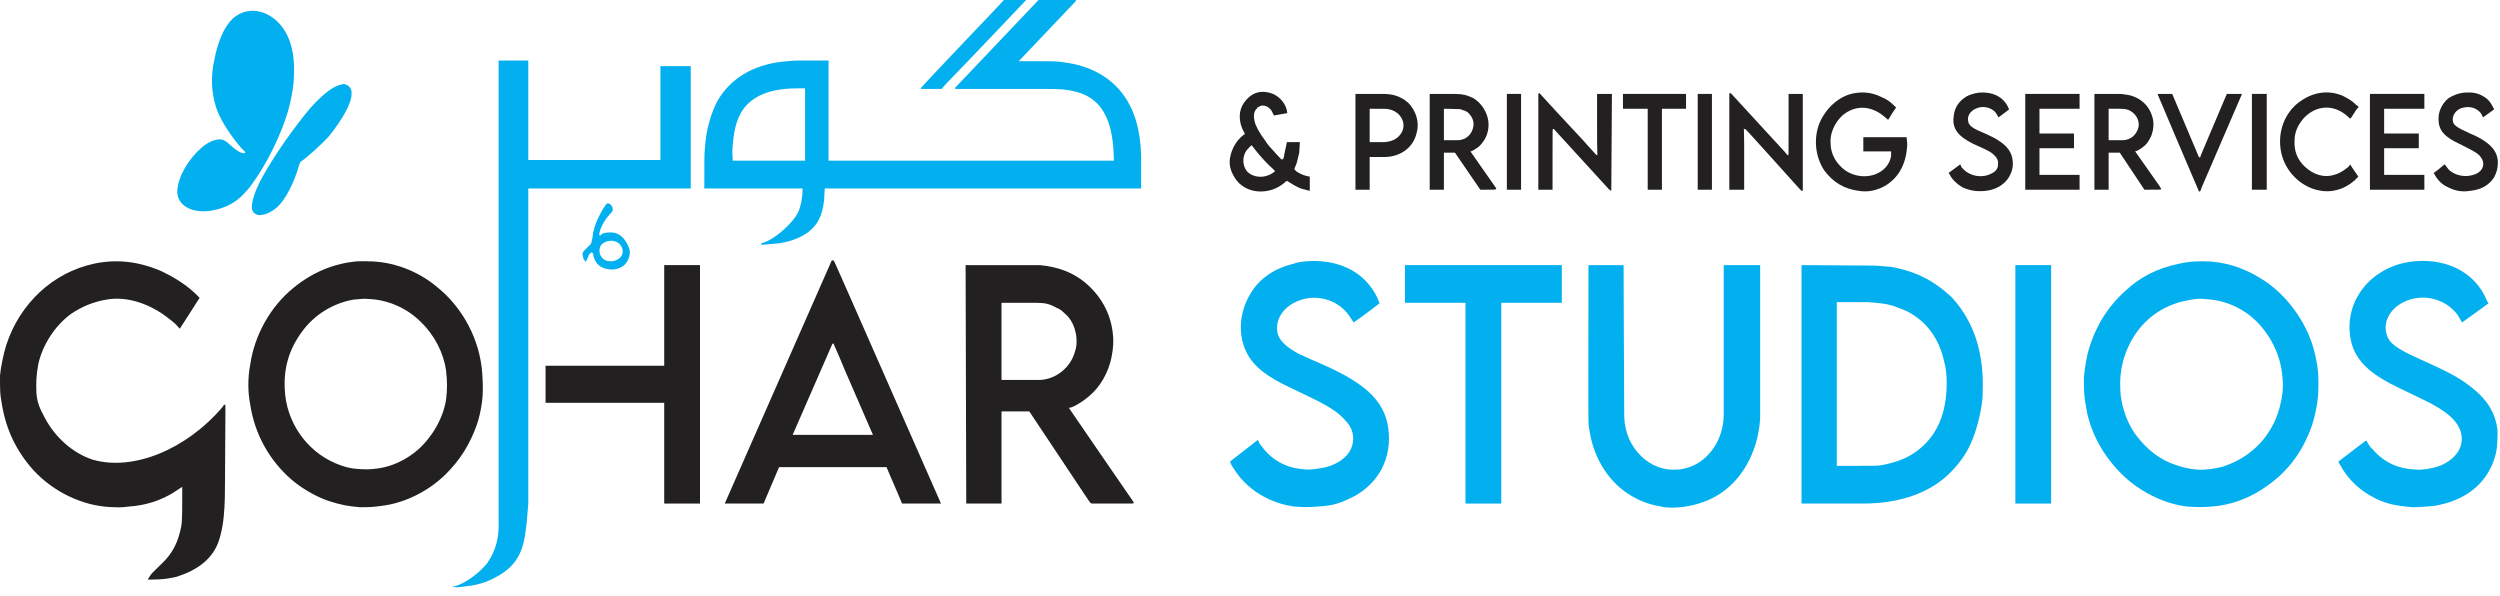
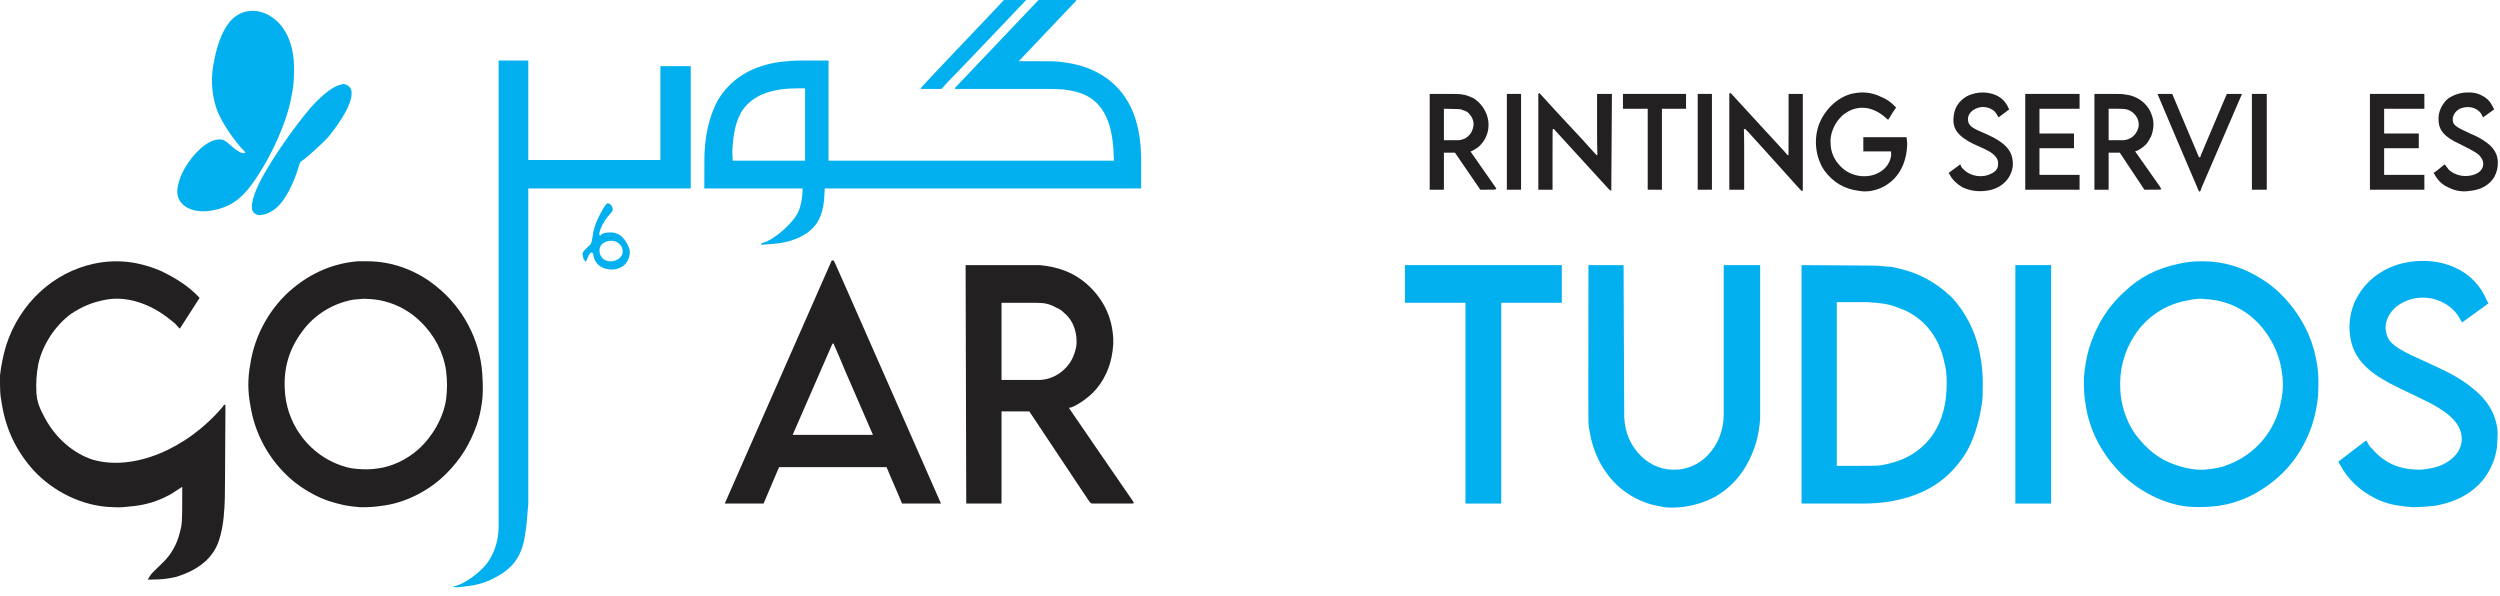
<svg xmlns="http://www.w3.org/2000/svg" xml:space="preserve" shape-rendering="geometricPrecision" text-rendering="geometricPrecision" image-rendering="optimizeQuality" fill-rule="evenodd" clip-rule="evenodd" viewBox="0 0 197 47">
  <g id="Layer_1">
    <path fill="#02B0F0" d="M18.35,1.46 C19.36,0.55 20.82,0.67 21.91,1.75 C22.73,2.58 23.17,3.84 23.17,5.36 C23.17,6.38 23.13,6.86 22.93,7.79 C22.6,9.57 21.42,12.25 20.16,14.07 C19.35,15.3 18.62,15.96 17.68,16.32 C16.02,16.95 14.51,16.65 14.07,15.63 C13.88,15.16 13.96,14.6 14.31,13.73 C14.9,12.46 16.02,11.29 16.89,11.05 C17.21,10.95 17.54,10.96 17.72,11.1 L17.76,11.12 C17.82,11.15 17.85,11.17 18.16,11.44 C18.6,11.83 18.91,12.03 19.13,12.07 C19.26,12.07 19.29,12.07 19.33,12.03 L19.33,12.01 C19.33,11.98 19.33,11.98 18.99,11.64 C18.02,10.5 17.26,9.26 17,8.37 C16.64,7.17 16.61,5.96 16.89,4.72 C17.1,3.56 17.54,2.42 18.01,1.85 C18.07,1.74 18.12,1.68 18.25,1.56 L18.35,1.46 L18.35,1.46 z" />
    <path fill="#02B0F0" d="M27.12,6.62 C27.55,6.73 27.75,7.01 27.7,7.45 C27.7,8.12 26.99,9.42 25.9,10.76 C25.4,11.32 24.11,12.48 23.81,12.66 C23.75,12.69 23.74,12.71 23.72,12.72 C23.69,12.75 23.67,12.78 23.64,12.82 C23.63,12.86 23.61,12.9 23.56,13.05 C23.17,14.42 22.49,15.73 21.86,16.31 C21.44,16.68 21,16.9 20.59,16.94 C20.35,16.99 20.11,16.9 19.96,16.7 C19.66,16.35 19.97,15.21 20.72,13.87 C21.69,12.15 23.15,10.06 24.49,8.47 C25.47,7.39 26.3,6.77 26.87,6.67 C26.96,6.63 26.99,6.62 27.12,6.62 L27.12,6.62 z" />
    <path fill="#02B0F0" d="M52.04,5.21 L54.43,5.21 L54.43,14.85 L41.63,14.85 L41.63,39.68 L41.58,40.29 C41.52,41.11 41.48,41.47 41.43,41.77 C41.24,43.48 40.68,44.48 39.49,45.24 C38.6,45.8 37.72,46.11 36.71,46.2 L36.44,46.24 C35.99,46.29 35.99,46.29 35.83,46.26 L35.78,46.25 C35.71,46.25 35.69,46.24 35.69,46.2 L35.83,46.2 C36.61,46.01 37.82,45.13 38.41,44.35 C39.06,43.41 39.34,42.38 39.29,41.09 L39.29,4.77 L41.63,4.77 L41.63,12.61 L52.04,12.61 L52.04,5.21 L52.04,5.21 z" />
    <path fill="#02B0F0" d="M48.05,16.07 C48.25,16.21 48.34,16.5 48.25,16.65 L48.05,16.89 C47.63,17.32 47.22,18.1 47.22,18.5 C47.23,18.51 47.24,18.52 47.26,18.54 C47.28,18.58 47.29,18.58 47.32,18.55 L47.42,18.45 C47.51,18.38 47.72,18.33 47.97,18.32 C48.22,18.3 48.45,18.34 48.59,18.4 C49.02,18.55 49.41,19.03 49.61,19.67 C49.71,20.12 49.45,20.75 49.07,20.98 C48.46,21.41 47.48,21.29 47.03,20.74 C46.86,20.52 46.78,20.31 46.74,20.01 C46.71,19.96 46.7,19.94 46.69,19.93 C46.69,19.92 46.68,19.92 46.67,19.91 L46.64,19.91 C46.54,19.86 46.4,20.05 46.3,20.35 L46.15,20.64 C46.1,20.57 46.07,20.52 46.02,20.45 C45.96,20.37 45.96,20.37 45.96,20.3 C45.87,20.03 45.89,19.88 46.06,19.72 L46.35,19.43 C46.44,19.35 46.46,19.33 46.49,19.3 C46.55,19.25 46.58,19.2 46.6,19.11 C46.62,19.04 46.64,18.97 46.69,18.7 C46.73,18.2 46.91,17.62 47.18,17.09 C47.44,16.55 47.75,16.07 47.86,16.02 C47.93,16.02 47.98,16.03 48.05,16.07 L48.05,16.07 zM48.3,18.98 C47.9,18.94 47.51,19.09 47.32,19.38 C47.23,19.55 47.22,19.74 47.27,20.01 C47.42,20.39 47.7,20.59 48.1,20.59 C48.64,20.59 49.07,20.25 49.07,19.81 C49.07,19.39 48.74,19.04 48.3,18.98 L48.3,18.98 z" />
    <path fill="#02B0F0" d="M75.31,7.01 C75.29,7.01 75.26,7 75.25,6.97 C75.24,6.95 75.25,6.93 75.27,6.91 L81.74,0.1 L81.84,0 L84.76,0 L84.81,0.05 L80.28,4.82 C83.12,4.82 83.12,4.82 83.62,4.88 L83.88,4.92 C85.82,5.16 87.44,6.03 88.47,7.4 C89.39,8.62 89.87,10.23 89.92,12.27 L89.92,14.85 L64.99,14.85 L64.94,15.77 C64.8,16.98 64.46,17.67 63.73,18.26 C62.94,18.85 61.91,19.18 60.71,19.23 L60.17,19.28 L59.98,19.28 C59.93,19.23 59.98,19.18 60.13,19.13 C61.01,18.89 62.51,17.57 62.9,16.7 C63.1,16.3 63.24,15.57 63.24,14.95 L63.24,14.85 L55.5,14.85 C55.5,12.25 55.5,12.25 55.54,11.77 L55.56,11.49 C55.65,10.23 56.03,8.87 56.57,7.89 C57.59,6.19 59.28,5.16 61.54,4.87 L62.3,4.8 C62.62,4.77 62.62,4.77 63.68,4.77 L65.29,4.77 L65.29,12.66 L87.78,12.66 L87.73,11.64 C87.53,9.07 86.57,7.65 84.71,7.21 C84.01,7.04 83.62,7.01 82.37,7.01 L75.31,7.01 L75.31,7.01 zM62.9,6.96 C60.9,6.96 59.56,7.43 58.71,8.42 C58.16,9.07 57.84,10.05 57.74,11.44 L57.73,11.58 C57.7,11.92 57.7,11.92 57.73,12.44 L57.74,12.66 L63.44,12.66 L63.44,6.96 C63.39,6.96 63.34,6.96 63.29,6.96 L62.9,6.96 L62.9,6.96 z" />
    <path fill="#02B0F0" d="M80.86,0 C80.1,0.81 79.33,1.62 78.56,2.42 C77.26,3.79 75.95,5.16 74.63,6.52 L74.19,7.01 L72.59,7.01 L72.54,6.96 C72.73,6.76 72.91,6.56 73.1,6.35 C73.29,6.15 73.47,5.95 73.66,5.75 C74.45,4.92 75.23,4.09 76.02,3.26 C76.81,2.43 77.59,1.61 78.38,0.78 L79.11,0 L80.86,0 L80.86,0 z" />
-     <path fill="#02B0F0" d="M102.48,20.64 C104.26,20.4 105.86,20.75 107.07,21.65 C107.77,22.18 108.36,22.96 108.66,23.76 L108.71,23.9 L107.96,24.47 C107.53,24.8 107.39,24.9 106.67,25.41 L106.28,24.83 C105.32,23.49 103.43,23.07 101.95,23.87 C100.98,24.39 100.48,25.31 100.67,26.24 C100.77,26.73 101.21,27.21 101.94,27.65 L102.04,27.71 C102.32,27.88 102.32,27.88 103.26,28.3 L104.27,28.74 C107.87,30.33 109.3,31.83 109.44,34.18 C109.59,36.46 108.37,38.41 106.23,39.34 C105.38,39.74 104.79,39.87 103.75,39.92 C103.11,39.97 102.82,39.97 102.04,39.92 C100.06,39.68 98.25,38.57 97.27,37 L97.16,36.84 C97.01,36.61 97.01,36.61 96.96,36.45 L96.93,36.37 L99.12,34.66 L99.2,34.83 C99.26,34.96 99.27,34.98 99.41,35.15 C100.15,36.18 101.22,36.81 102.48,36.95 C102.98,37.03 103.3,37.02 104.09,36.89 C105.3,36.7 106.24,36.04 106.52,35.2 C106.78,34.48 106.59,33.71 106.03,33.15 C105.49,32.52 104.76,32.03 103.16,31.26 L101.12,30.28 C99.42,29.41 98.54,28.59 98.09,27.46 C97.56,26.14 97.71,24.54 98.49,23.22 C99.17,22.01 100.33,21.18 101.9,20.79 C102.1,20.72 102.17,20.7 102.36,20.66 L102.48,20.64 L102.48,20.64 z" />
    <path fill="#02B0F0" d="M123.07,20.89 L123.07,23.86 L118.3,23.86 L118.3,39.68 L115.48,39.68 L115.48,23.86 L110.71,23.86 L110.71,20.89 L123.07,20.89 L123.07,20.89 z" />
    <path fill="#02B0F0" d="M132.32,37 C133.39,36.85 134.22,36.37 134.9,35.49 C135.51,34.68 135.83,33.7 135.83,32.62 L135.83,20.89 L138.7,20.89 L138.7,32.96 C138.65,33.82 138.45,34.79 138.17,35.49 C137.42,37.48 136.04,38.91 134.22,39.56 C133.24,39.92 132.12,40.07 131.16,39.97 C130.02,39.77 129.44,39.58 128.58,39.09 C126.83,38.08 125.61,36.19 125.26,33.98 L125.23,33.8 C125.16,33.46 125.16,33.46 125.16,30.87 L125.17,20.89 L127.94,20.89 L127.95,24.1 C127.95,25.56 127.96,27.02 127.97,28.48 C127.97,29.94 127.98,31.4 127.99,32.86 C128.04,34.07 128.48,35.11 129.31,35.93 C130.08,36.7 131.14,37.1 132.18,37 C132.23,37 132.28,37 132.32,37 L132.32,37 z" />
    <path fill="#02B0F0" d="M153.74,23.37 C154.84,24.51 155.65,26.08 155.98,27.7 C156.22,28.86 156.28,29.77 156.23,31.26 C156.18,32.05 155.93,33.24 155.6,34.18 C155.22,35.27 154.79,36.01 154.04,36.86 C152.79,38.3 151.04,39.19 148.78,39.54 C148.18,39.63 147.55,39.68 146.78,39.68 L141.96,39.68 L141.96,20.89 L147.71,20.93 C147.87,20.93 148.06,20.95 148.51,20.99 C148.83,21.02 148.94,21.03 149.02,21.03 C150.61,21.31 151.89,21.87 153.06,22.79 C153.16,22.86 153.23,22.93 153.4,23.08 C153.57,23.23 153.65,23.29 153.74,23.37 L153.74,23.37 zM150.29,24.54 C150.12,24.45 149.93,24.38 149.47,24.21 L149.17,24.1 C148.66,23.94 148.2,23.88 147.17,23.81 L144.74,23.81 L144.74,36.71 L145.23,36.71 C147.72,36.71 147.72,36.71 148.06,36.68 L148.24,36.66 C149.65,36.4 150.58,35.98 151.41,35.25 C152.38,34.42 153.01,33.25 153.26,31.84 C153.35,31.4 153.4,30.74 153.4,30.18 C153.4,29.49 153.34,28.98 153.21,28.53 C152.82,26.7 151.82,25.33 150.29,24.54 L150.29,24.54 z" />
    <path fill="#02B0F0" d="M161.63,20.89 L161.63,39.68 L158.81,39.68 L158.81,20.89 L161.63,20.89 L161.63,20.89 z" />
    <path fill="#02B0F0" d="M173.61,20.59 C175.21,20.59 176.76,21.06 178.18,21.96 C179.75,22.91 181.13,24.54 181.93,26.39 C182.27,27.19 182.46,27.92 182.61,28.87 C182.7,29.48 182.72,30.27 182.66,31.21 C182.62,31.82 182.4,32.88 182.18,33.54 C181.45,35.59 180.33,37.1 178.67,38.27 C177.35,39.24 175.79,39.82 174.24,39.92 C173.41,39.97 173.32,39.97 172.39,39.92 C170.55,39.73 168.51,38.71 167.1,37.27 C165.6,35.74 164.64,33.89 164.36,31.94 C164.24,31.32 164.21,30.87 164.21,29.75 C164.27,29.01 164.43,28.09 164.59,27.55 C165.13,25.71 166.1,24.15 167.47,22.93 C168.6,21.85 169.99,21.14 171.66,20.79 C172.35,20.64 172.79,20.59 173.51,20.59 L173.61,20.59 L173.61,20.59 zM173.66,23.56 L173.71,23.56 C173.29,23.52 173.04,23.54 172.44,23.66 C170.67,23.96 169.17,24.94 168.2,26.43 C167.37,27.71 166.99,29.17 167.08,30.72 C167.13,31.9 167.55,33.17 168.2,34.13 C169.17,35.45 170.2,36.24 171.51,36.66 C172.21,36.91 173.09,37.05 173.66,37.01 C174.5,36.95 175.08,36.83 175.6,36.61 C177.76,35.78 179.31,33.92 179.74,31.65 C179.93,30.8 179.94,30.08 179.78,29.11 C179.5,27.37 178.43,25.65 177.03,24.67 C176.04,23.98 174.93,23.61 173.66,23.56 L173.66,23.56 z" />
    <path fill="#02B0F0" d="M189.87,20.64 L189.82,20.64 C191.14,20.45 192.36,20.59 193.43,21.07 C194.63,21.61 195.51,22.53 196,23.76 L196.1,23.9 L195.15,24.59 C194.77,24.87 194.39,25.14 194.01,25.41 L193.67,24.83 C192.64,23.42 190.64,23.03 189.14,23.95 C188.23,24.51 187.79,25.49 188.07,26.34 C188.25,27.04 188.83,27.47 190.71,28.31 C192.69,29.21 193.28,29.5 194.1,30.04 C195.65,31.09 196.45,32.12 196.73,33.45 C196.83,33.92 196.83,34.05 196.78,34.91 C196.78,35.45 196.58,36.23 196.29,36.81 C195.52,38.45 193.93,39.53 191.77,39.87 C191.34,39.92 190.51,39.97 190.16,39.97 C188.78,39.86 188.05,39.7 187.23,39.3 C185.99,38.69 185.03,37.8 184.42,36.66 C184.34,36.56 184.31,36.51 184.3,36.44 L184.27,36.37 L186.31,34.81 C186.33,34.79 186.35,34.78 186.39,34.76 C186.43,34.74 186.44,34.73 186.46,34.71 L186.66,35.04 C186.77,35.22 186.77,35.22 186.95,35.39 C187.83,36.42 188.95,36.95 190.36,37 C190.85,37.05 191.67,36.92 192.25,36.71 C193.56,36.18 194.21,35.16 193.92,34.08 C193.66,33.14 192.77,32.36 190.95,31.49 L189.1,30.6 C186.99,29.59 185.97,28.72 185.44,27.46 C184.93,26.13 185.08,24.48 185.83,23.27 C186.63,21.88 188.16,20.88 189.87,20.64 L189.87,20.64 z" />
    <path fill="#222020" d="M14.17,25.9 L14.08,25.81 C13.79,25.48 13.79,25.48 13.53,25.28 L13.39,25.17 C11.82,23.9 9.97,23.32 8.37,23.61 C7.32,23.8 6.49,24.14 5.6,24.73 C4.35,25.65 3.36,27.15 3.02,28.68 C2.87,29.49 2.83,30.12 2.87,30.96 C2.92,31.64 3.09,32.13 3.55,32.96 C4.38,34.51 5.78,35.73 7.3,36.22 C10.46,37.14 14.65,35.45 17.53,32.08 L17.62,31.94 C17.65,31.91 17.69,31.89 17.72,31.89 L17.74,31.89 C17.77,31.89 17.77,31.89 17.75,34.52 L17.73,37.93 C17.72,39.34 17.72,39.34 17.68,40.09 L17.67,40.16 L17.63,40.7 C17.58,41.29 17.43,42.07 17.28,42.5 C16.86,43.91 15.69,44.92 13.83,45.47 C13.24,45.61 12.67,45.67 11.93,45.67 L11.64,45.67 C11.71,45.57 11.73,45.53 11.76,45.48 L11.83,45.37 C11.95,45.19 12,45.14 12.28,44.87 L12.76,44.4 C13.47,43.73 13.92,42.96 14.17,41.97 C14.34,41.35 14.36,41.1 14.36,39.29 L14.36,38.36 L13.53,38.9 C12.44,39.52 11.43,39.82 10.13,39.92 C9.58,39.99 9.33,39.99 8.6,39.95 L8.23,39.92 C6.02,39.68 3.83,38.49 2.38,36.76 C1.12,35.24 0.39,33.59 0.1,31.55 C0.01,31.08 0,30.83 0,29.6 C0.06,28.93 0.28,27.86 0.5,27.17 C1.57,23.9 4.19,21.47 7.4,20.78 C9.16,20.41 10.82,20.58 12.61,21.32 C13.88,21.91 14.9,22.6 15.63,23.37 L15.73,23.47 L14.17,25.9 L14.17,25.9 z" />
    <path fill="#222020" d="M28.97,20.59 C30.93,20.59 32.92,21.33 34.47,22.64 C36.5,24.28 37.82,26.81 38,29.41 C38.07,30.35 38.06,31.13 37.98,31.69 C37.87,32.45 37.76,32.91 37.58,33.45 C37.03,35.01 36.28,36.21 35.15,37.34 C33.77,38.72 31.82,39.68 29.99,39.87 C29.48,39.95 29.07,39.97 28.38,39.97 C27.36,39.88 26.98,39.81 25.9,39.48 C24.88,39.13 23.77,38.48 22.97,37.79 C21.21,36.27 20.06,34.17 19.72,31.89 C19.52,30.87 19.52,29.75 19.72,28.72 C20.05,26.41 21.31,24.17 23.09,22.71 C24.63,21.44 26.34,20.74 28.19,20.59 L28.97,20.59 L28.97,20.59 zM29.02,23.56 C28.74,23.53 28.52,23.54 27.97,23.6 L27.85,23.61 C26.22,23.9 24.75,24.81 23.78,26.16 C22.78,27.53 22.35,28.99 22.44,30.67 C22.54,33.22 24.12,35.52 26.44,36.51 C27.09,36.78 27.56,36.91 28.14,36.95 C28.82,37 29.16,37 29.8,36.91 C30.9,36.76 32.02,36.23 32.92,35.45 C34.08,34.42 34.91,32.96 35.15,31.5 C35.25,30.67 35.25,30.04 35.15,29.21 C34.96,27.8 34.22,26.38 33.15,25.36 C32.06,24.27 30.55,23.61 29.02,23.56 L29.02,23.56 z" />
-     <path fill="#222020" d="M52.34,20.89 L55.16,20.89 L55.16,39.68 L52.34,39.68 L52.34,31.74 L42.99,31.74 L42.99,28.82 L52.34,28.82 L52.34,20.89 L52.34,20.89 z" />
    <path fill="#222020" d="M74.15,39.68 L71.08,39.68 C70.81,39.04 70.68,38.71 70.47,38.24 C70.26,37.77 70.13,37.45 69.86,36.81 L61.39,36.81 L60.17,39.68 L57.11,39.68 L65.53,20.55 C65.58,20.5 65.63,20.5 65.67,20.55 C65.68,20.55 65.68,20.54 65.68,20.53 C65.7,20.5 65.7,20.5 66.77,22.92 L74.15,39.68 L74.15,39.68 zM66.55,29.11 C66.23,28.33 66.2,28.27 65.98,27.76 L65.72,27.17 L65.69,27.08 C65.68,27.06 65.67,27.06 65.67,27.07 L65.64,27.07 L65.62,27.08 L65.58,27.12 L62.46,34.27 L68.79,34.27 L66.55,29.11 L66.55,29.11 z" />
    <path fill="#222020" d="M85.83,31.21 C85.41,31.57 84.83,31.95 84.47,32.08 C84.4,32.12 84.33,32.13 84.22,32.13 L86.35,35.24 C88,37.64 87.59,37.04 89.24,39.44 C89.34,39.58 89.34,39.58 89.34,39.63 C89.29,39.68 89.29,39.68 89.09,39.68 L86.03,39.68 L85.97,39.65 C85.89,39.6 85.89,39.6 85.39,38.85 L81.11,32.42 L78.92,32.42 L78.92,39.68 L76.14,39.68 L76.09,20.89 L81.94,20.89 C83.42,21.04 84.51,21.46 85.49,22.25 C86.75,23.31 87.49,24.64 87.68,26.19 C87.77,26.82 87.74,27.39 87.58,28.19 C87.33,29.38 86.69,30.49 85.83,31.21 L85.83,31.21 zM83.88,24.68 C83.67,24.47 83.47,24.33 83.25,24.25 C82.69,23.94 82.34,23.86 81.59,23.86 L78.92,23.86 L78.92,29.94 L81.94,29.94 C83.21,29.89 84.37,28.96 84.71,27.7 C84.84,27.32 84.86,27 84.81,26.48 C84.7,25.71 84.39,25.1 83.88,24.68 L83.88,24.68 z" />
-     <path fill="#222020" d="M99.07,8.47 L99.07,8.52 C98.78,8.76 98.73,9.2 98.93,9.79 C99.15,10.29 99.27,10.49 99.71,11.1 C99.9,11.4 100.07,11.6 100.64,12.21 L100.92,12.51 C100.98,12.57 101.02,12.59 101.02,12.56 C101.13,12.56 101.17,12.47 101.21,12.12 C101.25,11.91 101.27,11.81 101.31,11.66 C101.35,11.51 101.37,11.41 101.41,11.2 L102.43,11.2 L102.38,12.03 C102.23,12.7 102.16,12.97 102.04,13.19 C102.04,13.21 102.04,13.23 102.02,13.27 C102,13.3 101.99,13.32 101.99,13.34 L102.19,13.53 C102.51,13.74 102.84,13.86 103.21,13.92 L103.21,15.04 L102.87,14.95 C102.44,14.86 102.25,14.77 101.51,14.31 C101.42,14.23 101.39,14.24 101.26,14.36 C101.05,14.57 100.56,14.86 100.24,14.95 C98.94,15.35 97.7,14.87 97.17,13.78 C96.92,13.32 96.84,12.84 96.94,12.37 C97.08,11.67 97.43,11.09 97.95,10.66 L98.1,10.56 C97.85,10.06 97.85,10.06 97.79,9.86 L97.76,9.74 C97.56,8.91 97.8,8.18 98.44,7.64 C98.86,7.27 99.39,7.15 100,7.3 C100.68,7.45 101.26,8.03 101.41,8.71 C101.41,8.84 101.42,8.87 101.46,8.91 L100.39,9.1 L100.19,8.71 C99.95,8.37 99.56,8.23 99.27,8.37 C99.12,8.47 99.12,8.47 99.07,8.47 L99.07,8.47 zM98.93,11.83 L98.63,11.44 C98.46,11.59 98.4,11.65 98.34,11.73 C98.3,11.77 98.28,11.79 98.24,11.83 C97.87,12.35 97.89,13.08 98.29,13.53 C98.78,14.02 99.66,14.07 100.29,13.63 L100.48,13.49 C100.44,13.44 100.39,13.39 100.34,13.34 C99.82,12.87 99.44,12.46 98.93,11.83 L98.93,11.83 z" />
-     <path fill="#222020" d="M110.95,8.08 C111.6,8.73 111.87,9.66 111.63,10.47 C111.39,11.57 110.44,12.32 109.2,12.37 L107.93,12.37 L107.93,14.95 L106.81,14.95 L106.81,7.4 L108.91,7.4 C109.68,7.4 110.13,7.52 110.71,7.89 C110.81,7.99 110.88,8.05 110.95,8.08 L110.95,8.08 zM110.17,8.96 C109.93,8.77 109.7,8.66 109.49,8.62 L109.39,8.6 C109.23,8.57 109.23,8.57 107.93,8.57 L107.93,11.2 L109.1,11.2 C109.79,11.15 110.27,10.85 110.51,10.32 C110.7,9.85 110.58,9.36 110.17,8.96 L110.17,8.96 z" />
    <path fill="#222020" d="M116.6,11.49 C116.49,11.6 116.27,11.75 116.11,11.83 L116.04,11.87 C115.96,11.92 115.93,11.93 115.87,11.93 C116.21,12.41 116.55,12.9 116.89,13.39 C117.23,13.88 117.57,14.36 117.91,14.85 C117.91,14.88 117.89,14.9 117.86,14.9 L117.85,14.91 C117.83,14.95 117.83,14.95 116.74,14.95 L116.65,14.95 L114.65,12.03 L113.78,12.03 L113.78,14.95 L112.66,14.95 L112.66,7.4 L114.51,7.4 C115.23,7.4 115.58,7.48 116.11,7.74 C116.74,8.13 117.18,8.81 117.28,9.54 C117.37,10.27 117.13,10.96 116.6,11.49 L116.6,11.49 zM115.72,8.91 C115.63,8.81 115.43,8.71 115.24,8.67 L115.18,8.64 C115.08,8.6 115.08,8.6 114.73,8.59 L113.78,8.57 L113.78,11.05 L114.94,11.05 C115.49,11 115.92,10.65 116.06,10.13 C116.2,9.71 116.08,9.27 115.72,8.91 L115.72,8.91 z" />
    <path fill="#222020" d="M119.86,7.4 L119.86,14.95 L118.74,14.95 L118.74,7.4 L119.86,7.4 L119.86,7.4 z" />
    <path fill="#222020" d="M121.32,7.35 L122.74,8.9 C123.52,9.74 123.32,9.53 124.1,10.36 C124.7,11 124.81,11.12 125.17,11.53 L125.8,12.22 L125.85,12.22 C125.85,12.22 125.86,12.22 125.86,12.23 C125.87,12.24 125.87,12.24 125.87,12.11 C125.85,11.61 125.85,10.98 125.85,10.08 L125.85,7.4 L127.02,7.4 L126.97,15 C126.97,15.03 126.97,15.03 126.96,15.03 C126.96,15.03 126.95,15.03 126.92,15 C126.87,15 126.87,15 126.77,14.9 L122.49,10.22 C122.49,10.2 122.47,10.17 122.45,10.16 C122.43,10.15 122.41,10.16 122.39,10.18 C122.39,10.18 122.38,10.17 122.38,10.17 C122.34,10.15 122.34,10.15 122.34,11.78 L122.34,14.95 L121.22,14.95 L121.22,7.4 C121.23,7.39 121.24,7.38 121.26,7.36 C121.28,7.32 121.29,7.32 121.32,7.35 L121.32,7.35 z" />
    <path fill="#222020" d="M132.86,7.4 L132.86,8.57 L130.96,8.57 L130.96,14.95 L129.84,14.95 L129.84,8.57 L127.89,8.57 L127.89,7.4 L132.86,7.4 L132.86,7.4 z" />
    <path fill="#222020" d="M134.9,7.4 L134.9,14.95 L133.78,14.95 L133.78,7.4 L134.9,7.4 L134.9,7.4 z" />
    <path fill="#222020" d="M136.36,7.35 L136.38,7.35 C136.39,7.34 136.39,7.34 136.78,7.77 L140.65,11.98 C140.78,12.14 140.81,12.17 140.83,12.2 C140.85,12.21 140.86,12.22 140.87,12.22 L140.89,12.22 C140.9,12.22 140.9,12.22 140.91,12.23 C140.94,12.25 140.94,12.25 140.94,10.47 L140.94,7.4 L142.06,7.4 L142.06,15 C142.06,15.02 142.04,15.04 142.01,15.04 L142,15.05 C141.97,15.07 141.75,14.84 140.64,13.59 C140.16,13.05 139.67,12.51 139.19,11.98 C138.7,11.44 138.21,10.91 137.73,10.37 L137.58,10.22 C137.51,10.15 137.47,10.14 137.44,10.18 C137.43,10.18 137.43,10.17 137.42,10.17 C137.41,10.16 137.41,10.16 137.42,10.25 C137.43,10.59 137.44,11.02 137.44,11.64 L137.44,14.95 L136.27,14.95 L136.27,7.4 C136.27,7.37 136.28,7.35 136.3,7.34 C136.32,7.33 136.34,7.33 136.36,7.35 L136.36,7.35 z" />
    <path fill="#222020" d="M144.79,9.54 C144.4,10.09 144.21,10.72 144.25,11.25 C144.25,11.95 144.52,12.59 145.03,13.1 C145.7,13.82 146.82,14.08 147.76,13.74 C148.46,13.48 148.93,12.93 149.02,12.27 L149.02,11.93 L146.83,11.93 L146.83,10.81 L150.24,10.81 L150.29,11.34 C150.24,12.99 149.52,14.21 148.24,14.8 C147.63,15.06 147.05,15.14 146.49,15.04 C145.34,14.9 144.46,14.38 143.76,13.44 C143.04,12.37 142.89,10.91 143.38,9.69 C143.87,8.55 144.81,7.69 145.86,7.4 C146.73,7.19 147.5,7.27 148.24,7.64 C148.61,7.78 148.95,8.01 149.27,8.33 C149.31,8.37 149.36,8.42 149.41,8.47 C149.37,8.54 149.35,8.58 149.3,8.64 C149.19,8.79 149.08,8.95 148.88,9.3 C148.86,9.32 148.85,9.33 148.83,9.37 C148.81,9.41 148.8,9.43 148.78,9.44 L148.44,9.15 C147.38,8.29 146.16,8.27 145.18,9.1 C144.98,9.3 144.91,9.38 144.79,9.54 L144.79,9.54 z" />
    <path fill="#222020" d="M155.94,7.3 C156.95,7.21 157.78,7.59 158.18,8.33 L158.32,8.62 L157.49,9.25 L157.25,8.86 C156.91,8.47 156.28,8.32 155.79,8.52 C155.24,8.72 154.97,9.17 155.11,9.64 C155.21,9.95 155.51,10.15 156.42,10.52 C158.07,11.24 158.66,11.92 158.61,13.05 C158.51,14.04 157.77,14.8 156.72,15 C155.97,15.14 155.28,15.06 154.62,14.75 C154.16,14.47 153.82,14.12 153.65,13.78 C153.63,13.76 153.62,13.74 153.6,13.7 C153.58,13.67 153.57,13.65 153.55,13.63 L154.47,12.95 L154.52,13.07 C154.56,13.18 154.56,13.18 154.72,13.34 C155.28,13.91 156.22,14.05 156.91,13.68 C157.25,13.53 157.44,13.29 157.44,13 C157.49,12.62 157.36,12.37 156.91,12.03 L156.87,12 C156.55,11.81 156.27,11.68 155.5,11.34 C154.29,10.74 153.85,10.15 153.94,9.25 C153.99,8.53 154.32,7.99 154.96,7.6 C155.24,7.45 155.58,7.35 155.94,7.3 L155.94,7.3 z" />
    <path fill="#222020" d="M160.71,10.52 L163.43,10.52 L163.43,11.68 L160.71,11.68 L160.71,13.78 L163.87,13.78 L163.87,14.95 L159.59,14.95 L159.59,7.4 L163.87,7.4 L163.87,8.57 L160.71,8.57 L160.71,10.52 L160.71,10.52 z" />
    <path fill="#222020" d="M168.98,11.49 C168.87,11.6 168.66,11.75 168.5,11.83 C168.47,11.85 168.45,11.86 168.38,11.88 C168.31,11.9 168.29,11.91 168.25,11.93 L170.2,14.7 C170.23,14.77 170.26,14.82 170.29,14.86 C170.3,14.87 170.3,14.87 170.3,14.9 C170.29,14.9 170.29,14.91 170.29,14.91 C170.27,14.95 170.27,14.95 168.98,14.95 L167.04,12.03 L166.16,12.03 L166.16,14.95 L165.04,14.95 L165.04,7.4 C167.17,7.4 167.17,7.4 167.37,7.43 L167.47,7.45 C168.46,7.55 169.28,8.19 169.57,9.1 C169.75,9.6 169.73,10.13 169.52,10.71 C169.29,11.16 169.17,11.34 168.98,11.49 L168.98,11.49 zM168.11,8.91 C167.78,8.63 167.55,8.57 166.94,8.57 L166.16,8.57 L166.16,11.05 L167.33,11.05 C167.86,11 168.25,10.71 168.45,10.22 C168.64,9.79 168.5,9.25 168.11,8.91 L168.11,8.91 z" />
    <path fill="#222020" d="M173.36,12.37 L173.39,12.36 C173.4,12.36 173.41,12.36 173.41,12.35 C173.41,12.34 173.41,12.32 173.41,12.27 L175.41,7.55 C175.45,7.51 175.46,7.48 175.46,7.4 L176.67,7.4 L173.56,14.61 C173.49,14.76 173.46,14.84 173.44,14.92 C173.43,14.95 173.43,14.96 173.41,15 C173.41,15.04 173.36,15.09 173.32,15.09 C173.27,15.09 173.27,15.09 173.22,14.95 C172.22,12.61 172.47,13.19 171.47,10.85 L170.01,7.4 L171.17,7.4 L173.27,12.37 C173.27,12.39 173.28,12.4 173.3,12.4 C173.32,12.4 173.34,12.39 173.36,12.37 L173.36,12.37 z" />
    <path fill="#222020" d="M178.62,7.4 L178.62,14.95 L177.45,14.95 L177.45,7.4 L178.62,7.4 L178.62,7.4 z" />
-     <path fill="#222020" d="M184.91,9.1 C183.88,8.22 182.56,8.28 181.59,9.25 C181.06,9.83 180.81,10.42 180.81,11.1 C180.77,11.91 181.04,12.6 181.64,13.15 C182.33,13.79 183.16,14.02 183.93,13.78 C184.28,13.69 184.67,13.47 185.05,13.15 C185.12,13.07 185.16,13.03 185.19,12.95 L185.24,13.03 C185.31,13.15 185.31,13.15 185.6,13.57 L185.78,13.83 C185.78,13.85 185.78,13.86 185.8,13.88 C185.82,13.89 185.83,13.91 185.83,13.92 L185.54,14.22 C184.69,14.96 183.67,15.23 182.62,14.98 C181.2,14.65 180.04,13.43 179.75,11.98 C179.45,10.46 179.99,8.95 181.14,8.07 C182.23,7.25 183.45,7.06 184.61,7.55 C185.11,7.8 185.4,7.99 185.68,8.28 C185.72,8.3 185.74,8.31 185.78,8.35 C185.82,8.39 185.84,8.4 185.88,8.42 C185.7,8.6 185.7,8.6 185.56,8.83 C185.45,9 185.38,9.11 185.29,9.25 L185.19,9.35 L184.91,9.1 L184.91,9.1 z" />
    <path fill="#222020" d="M187.87,10.52 L190.6,10.52 L190.6,11.68 L187.87,11.68 L187.87,13.78 L191.04,13.78 L191.04,14.95 L186.75,14.95 L186.75,7.4 L191.04,7.4 L191.04,8.57 L187.87,8.57 L187.87,10.52 L187.87,10.52 z" />
    <path fill="#222020" d="M194.15,7.3 C194.79,7.25 195.21,7.32 195.61,7.55 C195.97,7.73 196.23,8 196.44,8.42 L196.54,8.62 L195.66,9.25 L195.52,8.96 C195.19,8.49 194.57,8.32 193.96,8.52 C193.53,8.66 193.23,9.1 193.28,9.49 C193.32,9.86 193.51,10 194.64,10.52 C195.43,10.84 196.03,11.23 196.39,11.64 C196.68,11.98 196.83,12.37 196.83,12.8 C196.83,13.24 196.76,13.53 196.54,13.97 C196.12,14.61 195.5,14.95 194.64,15.04 C194.02,15.14 193.48,15.05 192.89,14.75 C192.46,14.56 192.12,14.23 191.86,13.78 C191.85,13.74 191.83,13.72 191.82,13.7 C191.8,13.69 191.79,13.67 191.77,13.63 C192.1,13.39 192.16,13.35 192.33,13.2 L192.64,12.95 C192.76,13.11 192.81,13.18 192.87,13.25 C192.91,13.3 192.94,13.33 192.98,13.39 C193.53,13.88 194.36,14.01 195.07,13.72 C195.66,13.48 195.86,12.9 195.51,12.42 C195.3,12.11 195.13,12 193.81,11.34 C192.63,10.8 192.16,10.26 192.16,9.44 C192.11,8.84 192.43,8.15 192.94,7.74 C193.34,7.49 193.73,7.35 194.15,7.3 L194.15,7.3 z" />
  </g>
</svg>